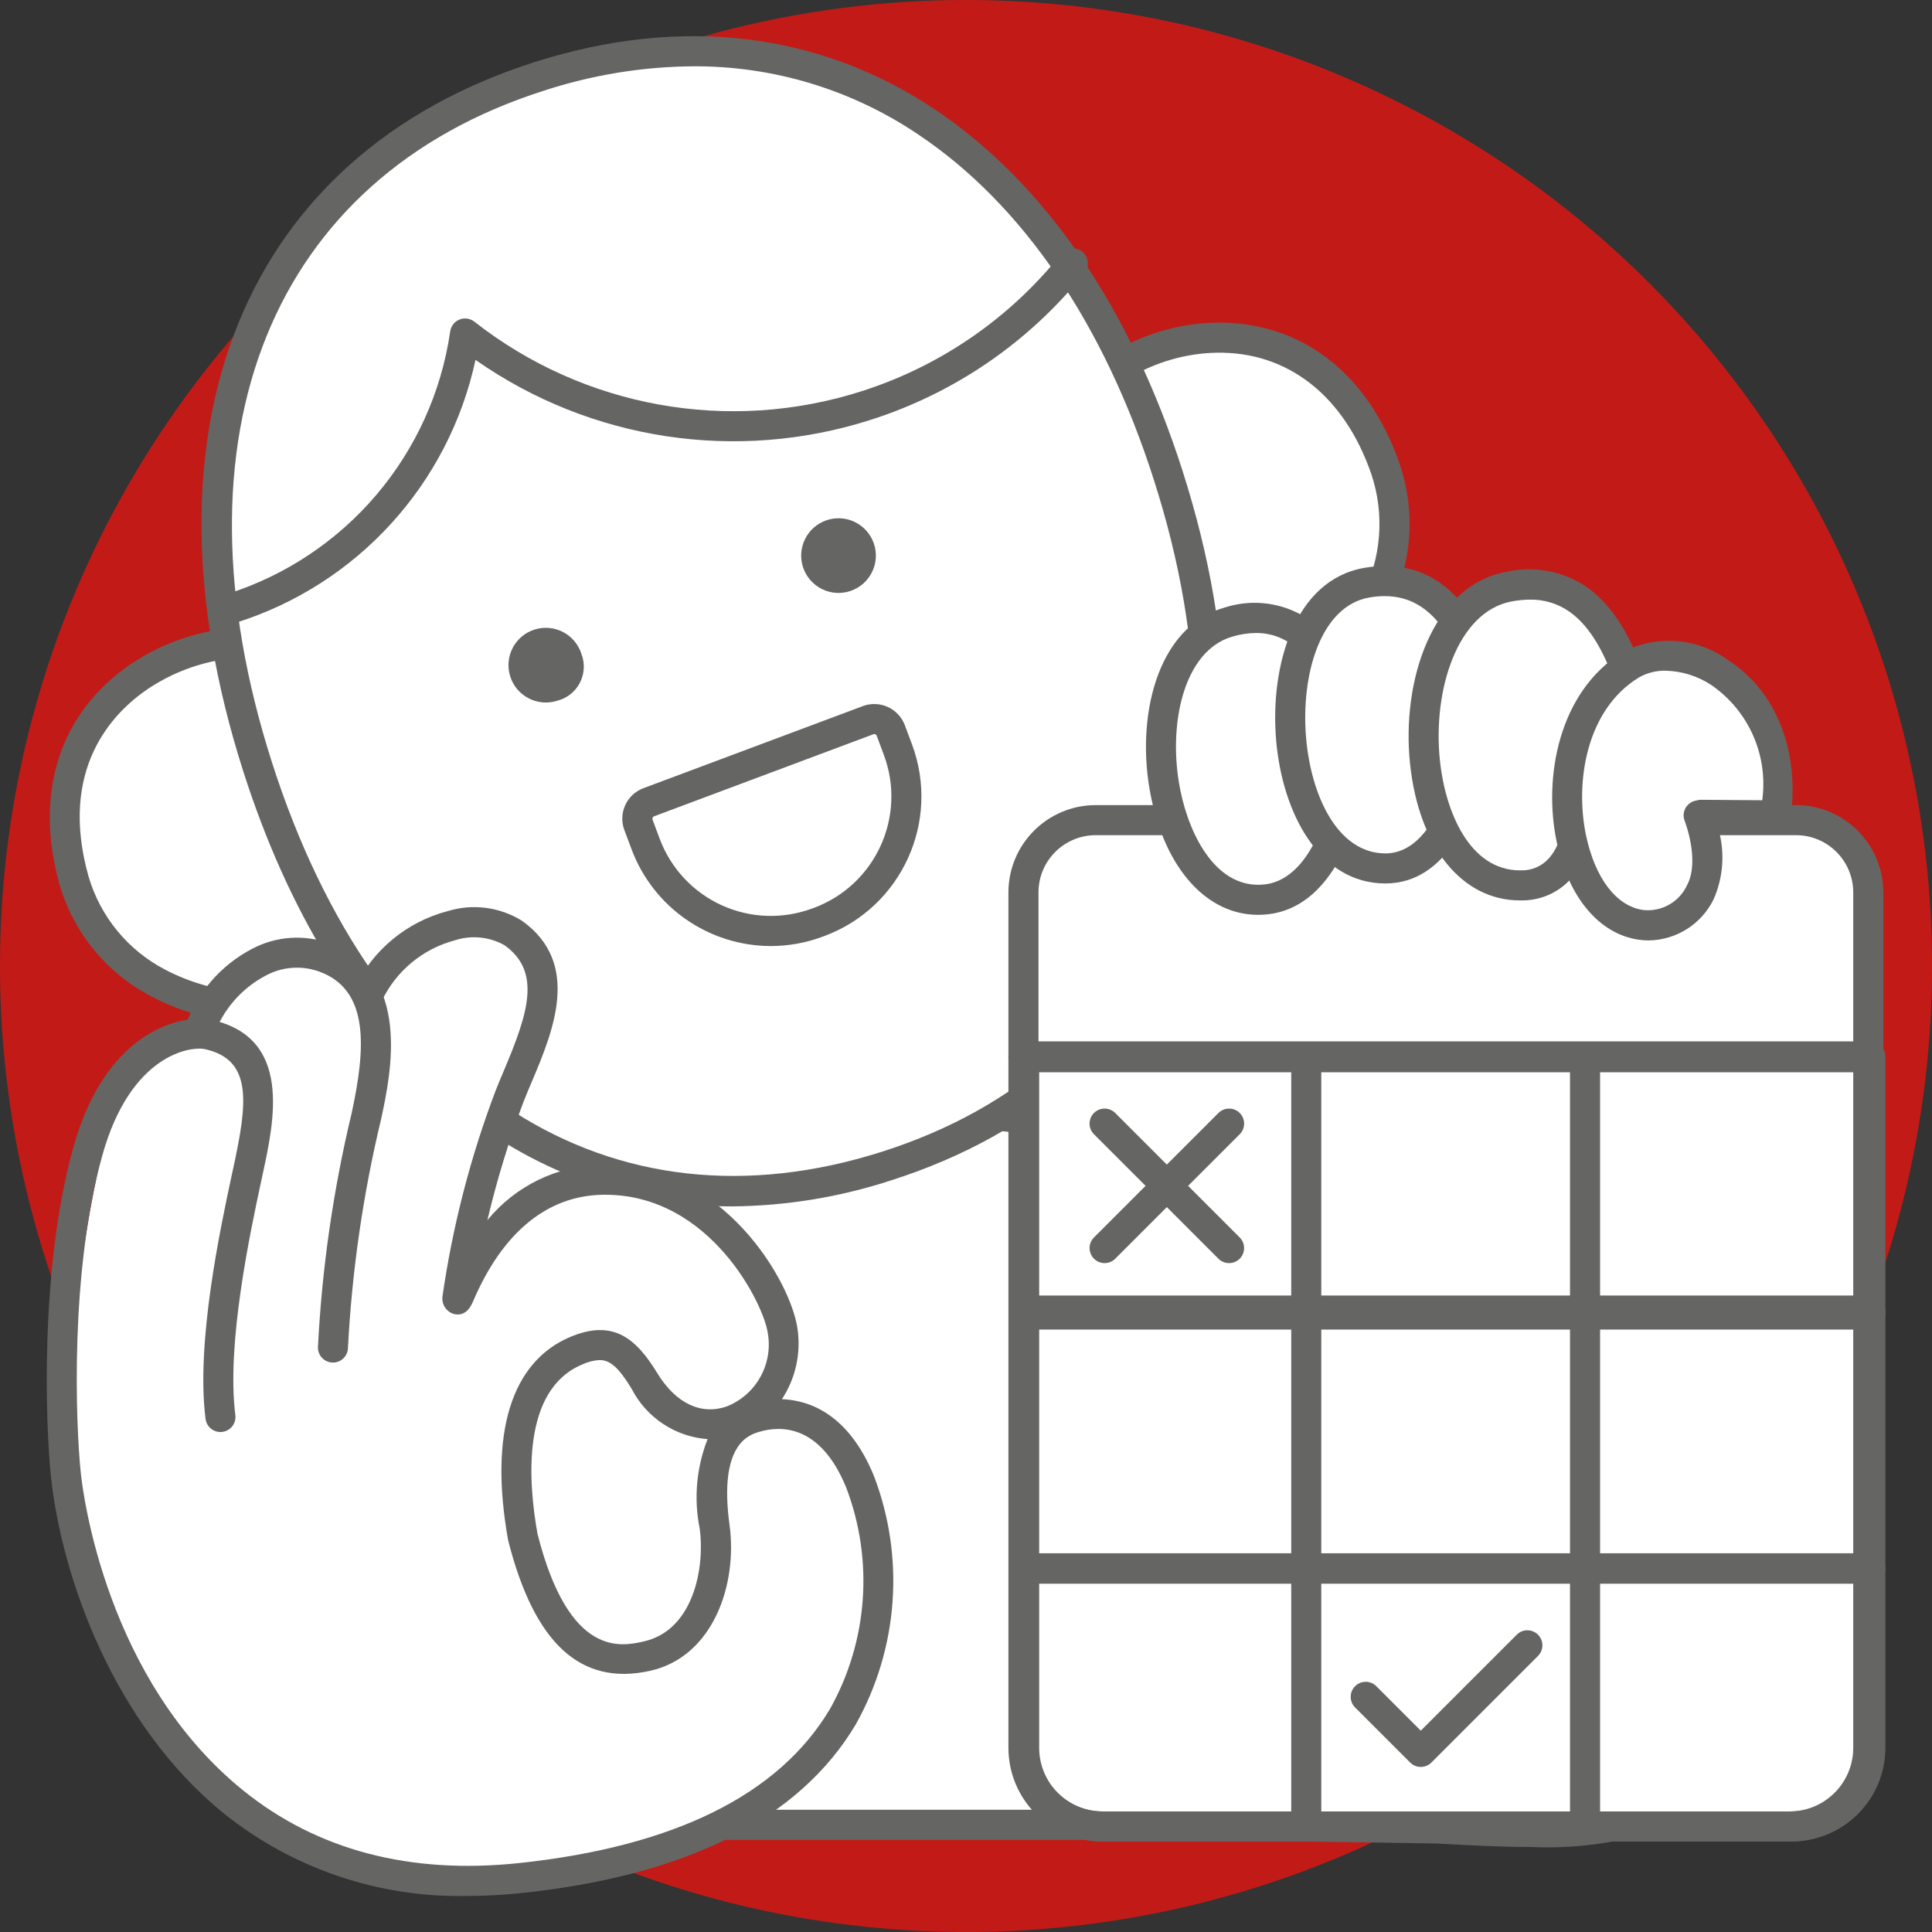
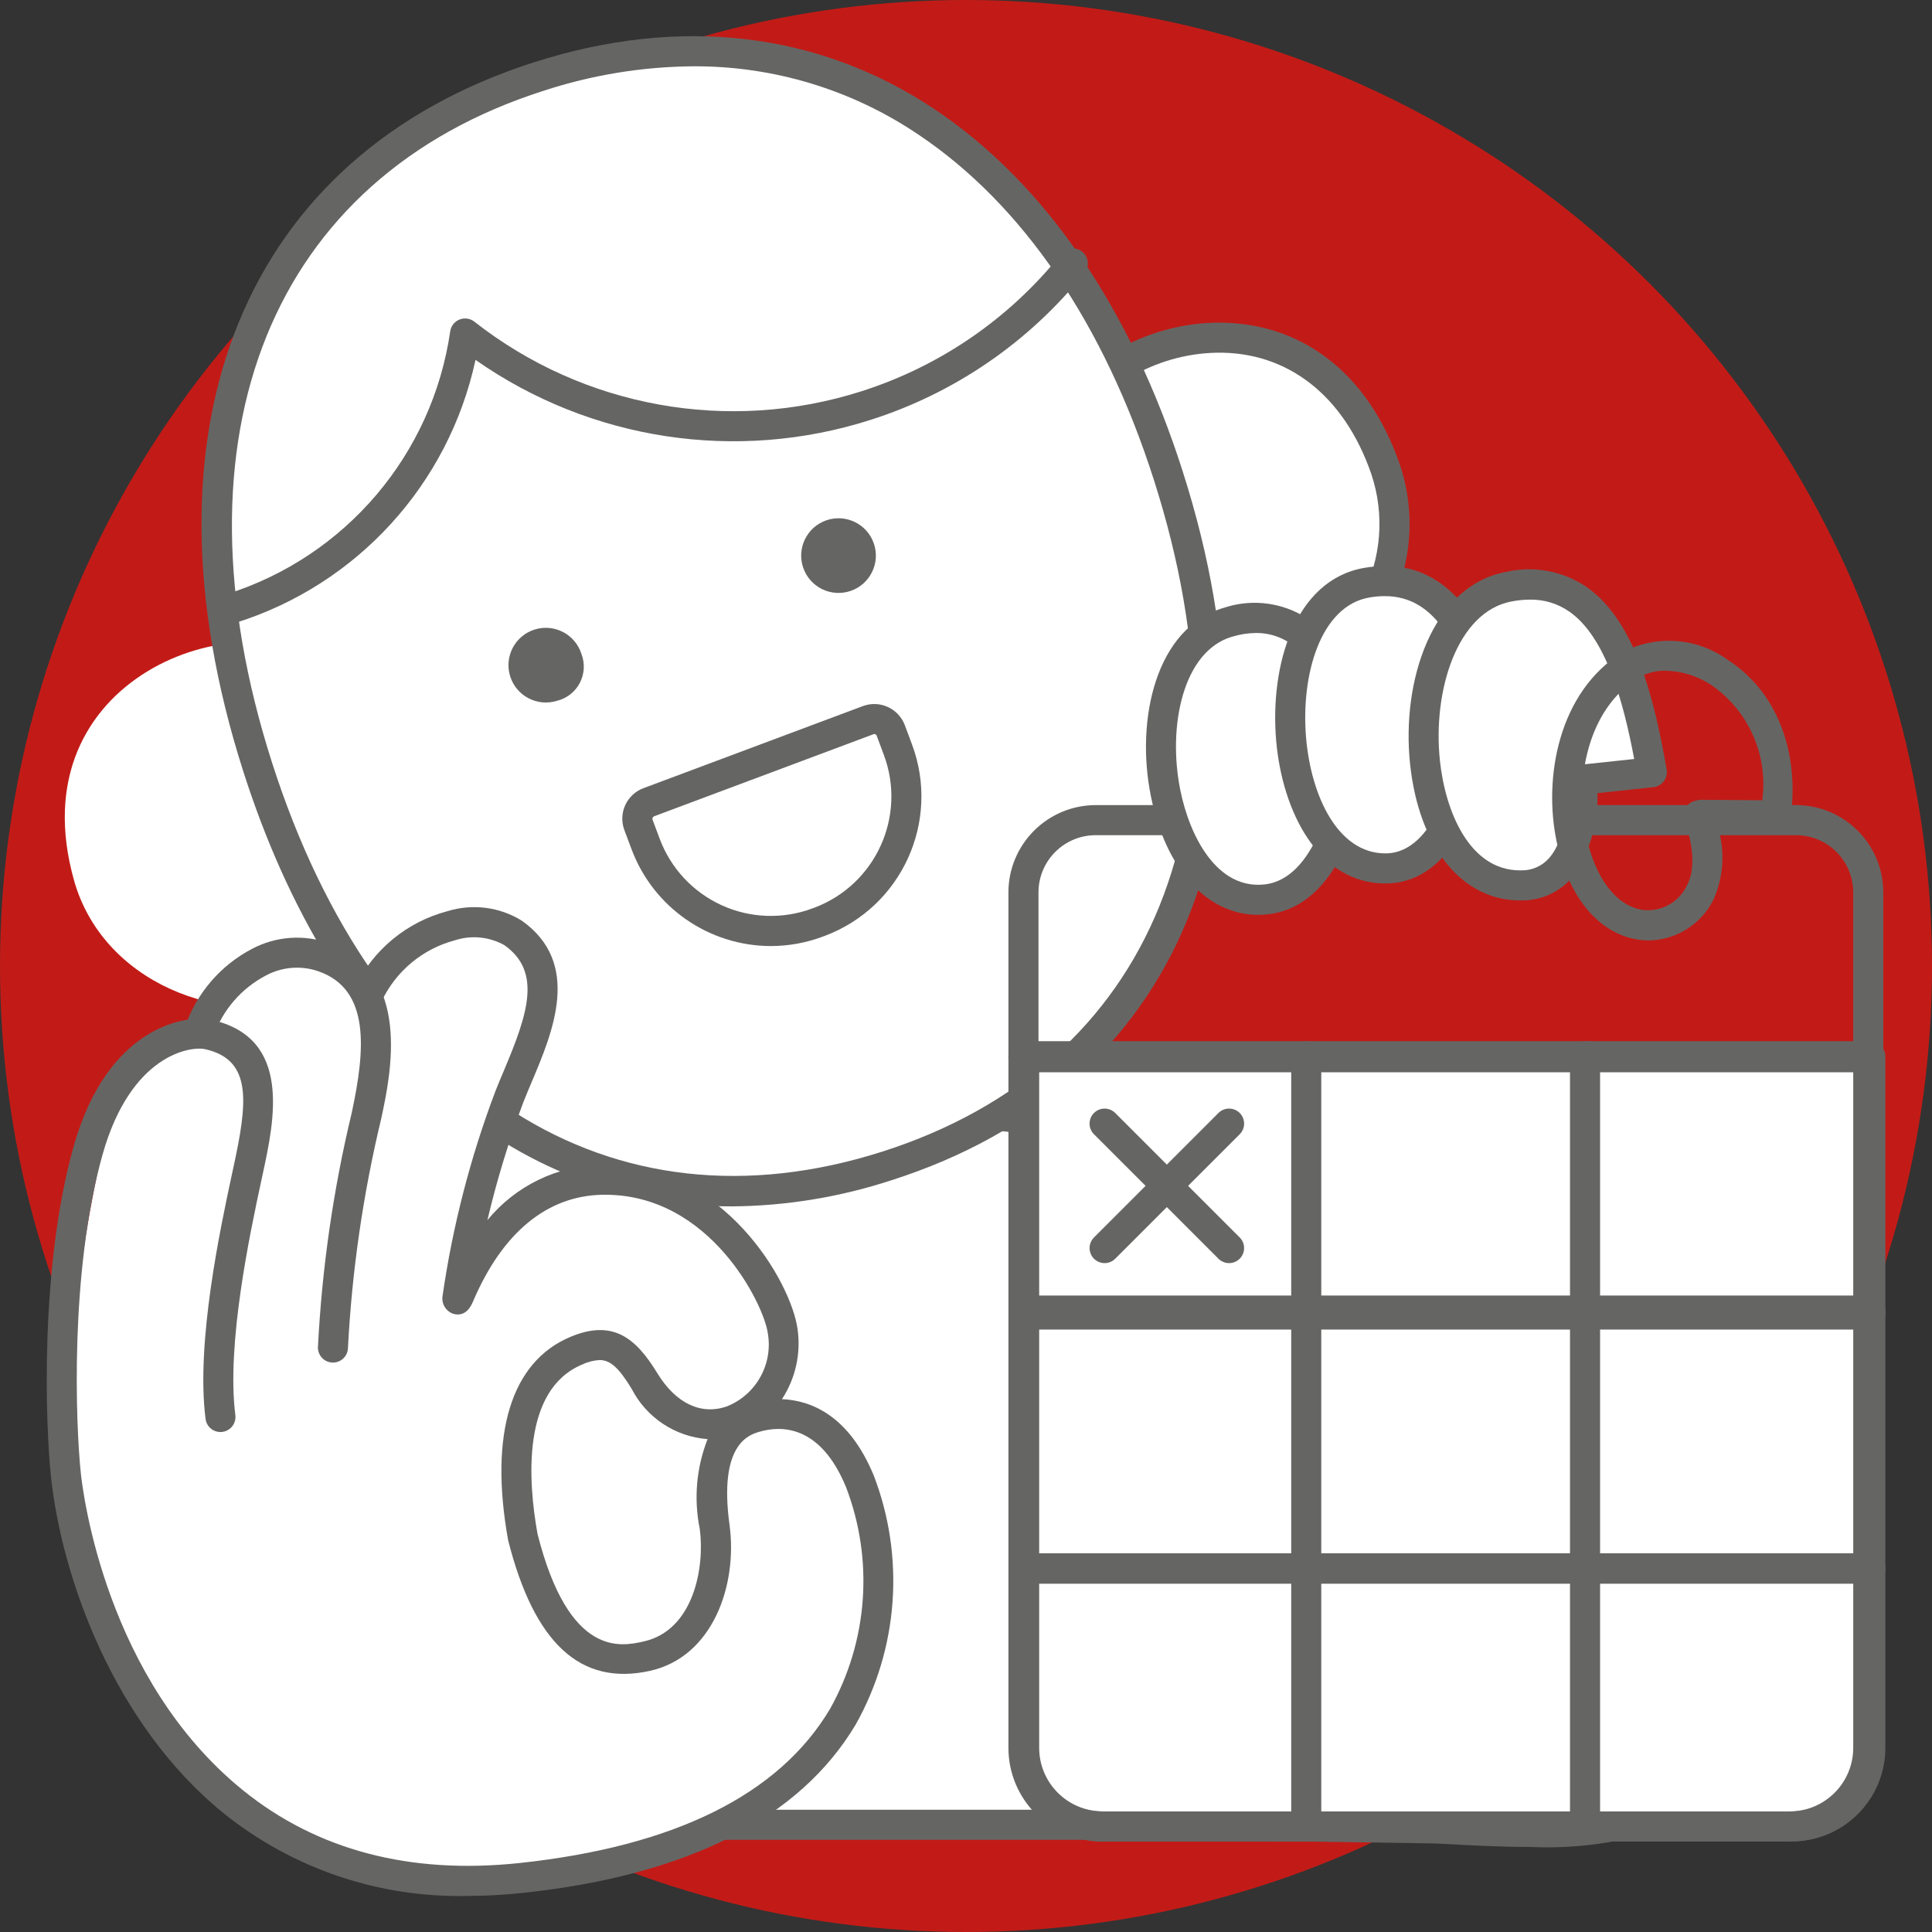
<svg xmlns="http://www.w3.org/2000/svg" width="90" height="90" viewBox="0 0 90 90" fill="none">
  <rect x="0" y="0" width="90" height="90" fill="#333333" stroke="none" />
  <circle cx="45" cy="45" r="45" fill="#C21B17" />
  <path d="M51.176 52.492L29.469 50.074C6.792 52.07 15.922 85.007 15.922 85.007H55.887L66.935 85.177C70.471 85.37 75.031 85.662 78.112 84.207C88.452 79.321 88.72 64.899 79.35 58.808C74.879 55.902 67.859 54.577 51.176 52.492Z" fill="white" />
  <path fill-rule="evenodd" clip-rule="evenodd" d="M67.168 85.891C68.465 85.962 69.877 86.039 71.3 86.039C73.729 86.151 76.153 85.742 78.411 84.84C83.271 82.567 86.491 77.81 86.796 72.453C87.193 66.78 84.49 61.336 79.732 58.222C75.031 55.166 67.489 53.826 51.263 51.797L51.254 51.796L29.547 49.378C29.5 49.373 29.454 49.372 29.408 49.376C24.021 49.85 19.919 52.069 17.215 55.969C10.103 66.225 15.034 84.424 15.247 85.194C15.331 85.497 15.607 85.707 15.921 85.707L55.876 85.706L66.897 85.876L67.168 85.891ZM55.886 84.306H16.465C15.718 81.273 12.266 65.558 18.367 56.764C20.811 53.24 24.544 51.225 29.462 50.777L51.094 53.187C67.091 55.186 74.501 56.492 78.968 59.395C83.302 62.233 85.762 67.192 85.4 72.359C85.125 77.208 82.211 81.514 77.813 83.574C74.974 84.915 70.697 84.682 67.26 84.494L67.245 84.493L55.886 84.306Z" fill="#656664" />
  <path d="M15.222 30.963C11.283 27.937 0.764 31.489 3.452 41.024C4.757 45.653 10.167 48.042 15.234 46.452C16.766 45.976 18.168 45.15 19.327 44.04L15.222 30.963Z" fill="white" />
-   <path fill-rule="evenodd" clip-rule="evenodd" d="M7.033 46.405C8.574 47.227 10.295 47.652 12.042 47.643C13.196 47.642 14.342 47.466 15.443 47.12C17.078 46.609 18.573 45.728 19.812 44.545C20.003 44.361 20.074 44.084 19.995 43.831L15.889 30.754C15.846 30.617 15.762 30.496 15.648 30.408C13.344 28.637 9.152 28.867 6.107 30.93C2.784 33.181 1.57 36.929 2.778 41.214C3.43 43.452 4.967 45.326 7.033 46.405ZM6.892 32.09C8.308 31.143 9.969 30.631 11.672 30.615C12.711 30.579 13.737 30.851 14.623 31.394L18.526 43.826C17.507 44.714 16.314 45.381 15.023 45.784C12.599 46.572 9.959 46.352 7.699 45.173C5.967 44.274 4.676 42.707 4.126 40.834C2.711 35.814 5.252 33.2 6.892 32.09Z" fill="#656664" />
  <path d="M49.555 20.186C50.973 15.479 61.306 12.486 64.541 21.849C66.111 26.394 63.169 31.406 58.26 32.947C56.773 33.417 55.196 33.526 53.659 33.264L49.555 20.186Z" fill="white" />
  <path fill-rule="evenodd" clip-rule="evenodd" d="M53.541 33.953C54.119 34.053 54.704 34.103 55.291 34.102C56.369 34.102 57.441 33.937 58.47 33.615C61.154 32.787 63.392 30.915 64.681 28.419C65.774 26.318 65.962 23.863 65.203 21.62C63.728 17.353 60.59 14.97 56.629 15.031C53.043 15.103 49.714 17.232 48.885 19.984C48.844 20.119 48.844 20.262 48.887 20.396L52.992 33.473C53.071 33.723 53.282 33.909 53.541 33.953ZM58.05 32.279C56.805 32.671 55.492 32.792 54.196 32.636L50.29 20.193C51.048 18.124 53.791 16.488 56.657 16.431C59.974 16.366 62.617 18.423 63.879 22.077C64.513 23.963 64.352 26.025 63.431 27.789C62.313 29.947 60.373 31.565 58.05 32.279Z" fill="#656664" />
  <path d="M54.424 22.157C49.733 7.479 38.93 -0.856 25.101 3.565C11.273 7.986 7.308 21.04 12 35.718C16.691 50.397 27.494 58.73 41.322 54.311C55.151 49.89 59.116 36.836 54.424 22.157Z" fill="white" />
  <path fill-rule="evenodd" clip-rule="evenodd" d="M11.332 35.931C15.49 48.939 23.87 56.198 34.076 56.198C36.61 56.18 39.127 55.768 41.535 54.978C55.03 50.663 60.225 38.006 55.091 21.944C52.669 14.364 48.688 8.546 43.579 5.117C38.169 1.486 31.703 0.72 24.887 2.898C11.393 7.212 6.2 19.87 11.332 35.931ZM25.313 4.232C27.567 3.492 29.923 3.106 32.295 3.089C36.038 3.07 39.699 4.182 42.798 6.28C47.642 9.53 51.432 15.094 53.757 22.37C58.628 37.609 53.782 49.593 41.109 53.644C28.436 57.694 17.537 50.744 12.666 35.505C7.795 20.266 12.642 8.283 25.313 4.232Z" fill="#656664" />
  <path d="M10.787 28.341C16.558 26.496 20.778 21.529 21.665 15.535C26.947 19.684 33.942 20.942 40.338 18.895C44.133 17.687 47.487 15.383 49.975 12.272" fill="white" />
  <path d="M10.787 29.041C10.442 29.041 10.148 28.79 10.095 28.449C10.042 28.108 10.245 27.779 10.574 27.674C16.102 25.927 20.143 21.17 20.973 15.432C21.01 15.185 21.175 14.977 21.406 14.885C21.638 14.793 21.901 14.83 22.097 14.984C27.197 18.986 33.949 20.201 40.125 18.228C43.789 17.062 47.026 14.837 49.428 11.835C49.67 11.533 50.111 11.484 50.413 11.726C50.715 11.967 50.764 12.408 50.522 12.71C47.947 15.928 44.477 18.311 40.55 19.561C34.317 21.554 27.511 20.52 22.151 16.765C20.902 22.553 16.646 27.226 11 29.007C10.931 29.03 10.859 29.041 10.787 29.041Z" fill="#656664" />
  <path d="M27.086 30.466C26.799 29.549 25.823 29.039 24.906 29.326C23.989 29.613 23.479 30.589 23.766 31.505C24.053 32.422 25.029 32.933 25.946 32.646C26.403 32.535 26.791 32.232 27.009 31.814C27.228 31.397 27.256 30.905 27.086 30.466Z" fill="#656664" />
  <path d="M37.416 26.447C37.105 25.538 37.589 24.549 38.497 24.237C39.406 23.925 40.395 24.409 40.707 25.317C41.019 26.226 40.535 27.215 39.626 27.527C39.19 27.677 38.712 27.648 38.297 27.445C37.883 27.242 37.566 26.883 37.416 26.447Z" fill="#656664" />
  <path fill-rule="evenodd" clip-rule="evenodd" d="M29.422 39.566C30.436 42.271 33.019 44.065 35.908 44.071C36.738 44.07 37.561 43.92 38.338 43.628L38.423 43.596C42.004 42.252 43.821 38.262 42.485 34.678L42.149 33.779C41.853 32.998 40.983 32.601 40.199 32.891L29.973 36.717C29.596 36.858 29.291 37.142 29.125 37.508C28.958 37.874 28.944 38.291 29.085 38.668L29.422 39.566ZM40.689 34.203C40.702 34.198 40.715 34.195 40.729 34.195C40.778 34.195 40.821 34.225 40.839 34.27L41.174 35.168C42.24 38.028 40.79 41.211 37.933 42.285L37.848 42.316C36.475 42.83 34.953 42.778 33.619 42.17C32.284 41.562 31.246 40.449 30.732 39.076L30.396 38.177C30.381 38.118 30.409 38.056 30.463 38.029L40.689 34.203Z" fill="#656664" />
  <path d="M38.833 79.654C36.441 83.67 31.552 86.099 24.297 86.874C19.992 87.505 15.618 86.321 12.219 83.604C5.689 78.245 3.862 68.599 3.853 68.505C3.817 63.163 4.439 57.838 5.706 52.648C6.364 50.424 7.841 48.363 9.665 48.771C11.973 49.288 11.695 51.44 11.05 54.423L10.73 55.887C10.049 58.957 9.022 63.597 9.403 66.595C9.419 66.756 9.5 66.903 9.628 67.002C9.755 67.101 9.918 67.143 10.077 67.118C10.236 67.098 10.381 67.016 10.479 66.889C10.577 66.763 10.62 66.603 10.6 66.444C10.245 63.653 11.245 59.137 11.907 56.148L12.229 54.679C12.722 52.402 13.433 49.071 10.779 47.882C11.251 46.765 12.082 45.837 13.14 45.246C13.703 44.95 14.367 44.915 14.959 45.148C16.962 45.948 16.621 48.046 15.92 50.922C15.829 51.298 15.741 51.661 15.667 52.005C15.024 55.001 14.48 61.447 15.178 65.268C15.235 65.578 15.522 65.792 15.835 65.759C15.851 65.758 15.866 65.756 15.881 65.753C16.209 65.693 16.426 65.379 16.366 65.051C15.72 61.521 16.211 55.221 16.846 52.259C16.918 51.925 17.004 51.572 17.093 51.208C17.39 50.131 17.581 49.028 17.662 47.914L17.665 47.909C18.04 46.974 18.583 46.116 19.268 45.378C20.761 43.878 22.574 43.297 23.68 43.967C25.525 45.083 24.847 47.097 23.686 49.821C23.534 50.176 23.387 50.52 23.259 50.847C22.091 53.931 21.266 57.133 20.796 60.397C20.757 60.707 20.941 61.001 21.236 61.102C21.742 61.24 21.959 60.758 22.047 60.551C23.426 57.327 25.541 55.595 28.145 55.551C32.883 55.463 35.683 60.233 35.947 62.06C36.214 63.538 35.414 65.002 34.027 65.576C32.782 66.029 31.514 65.441 30.622 64.004C29.282 61.846 27.751 61.915 26.7 62.356C23.982 63.494 22.968 66.805 23.851 71.706C25.436 78.607 29.055 77.79 30.997 77.353L31.158 77.317C33.539 76.787 34.593 74.215 34.051 70.259C33.719 67.834 34.029 67.013 35.428 66.597C36.452 66.296 38.357 66.234 39.59 69.234C40.898 72.647 40.621 76.466 38.833 79.654Z" fill="white" />
  <path fill-rule="evenodd" clip-rule="evenodd" d="M11.775 84.145C14.682 86.516 18.338 87.774 22.088 87.695C22.851 87.694 23.613 87.653 24.372 87.57C31.855 86.77 36.923 84.227 39.435 80.013V80.012C41.331 76.633 41.625 72.585 40.237 68.968C38.743 65.333 36.238 65.628 35.229 65.927C33.228 66.521 33.027 67.941 33.358 70.354C33.844 73.904 32.987 76.193 31.004 76.634L30.841 76.67L30.84 76.671C28.897 77.108 25.962 77.769 24.54 71.582C23.723 67.047 24.587 64 26.97 63.002C28.147 62.509 29.147 62.956 30.028 64.373C31.091 66.086 32.712 66.799 34.267 66.234C35.965 65.545 36.953 63.766 36.639 61.96C36.342 59.898 33.399 54.769 28.133 54.851C25.336 54.899 23.074 56.64 21.573 59.895C22.053 56.894 22.836 53.948 23.91 51.104C24.023 50.815 24.152 50.512 24.307 50.148L24.33 50.096C25.319 47.774 26.549 44.884 24.043 43.368C22.641 42.517 20.521 43.127 18.772 44.884C18.108 45.598 17.563 46.414 17.157 47.301C17.171 46.051 16.395 44.927 15.22 44.498C14.446 44.194 13.579 44.236 12.838 44.614C11.63 45.279 10.679 46.33 10.138 47.599L9.913 48.111C9.889 48.105 9.864 48.099 9.84 48.093C9.833 48.092 9.825 48.09 9.818 48.088C7.547 47.582 5.785 49.914 5.035 52.45C3.743 57.725 3.112 63.14 3.156 68.571C3.165 68.662 4.965 78.556 11.775 84.145ZM6.377 52.847C6.883 51.134 7.963 49.421 9.21 49.421C9.311 49.421 9.412 49.432 9.511 49.454C10.932 49.772 11.116 50.809 10.366 54.274L10.047 55.736L10.046 55.741C9.355 58.857 8.312 63.562 8.709 66.684C8.75 67.034 8.932 67.352 9.212 67.565C9.484 67.772 9.827 67.862 10.166 67.813C10.509 67.77 10.821 67.592 11.033 67.318C11.244 67.045 11.339 66.698 11.295 66.355C10.956 63.692 11.936 59.258 12.589 56.303L12.591 56.299L12.914 54.827L12.915 54.824C13.376 52.692 14.123 49.233 11.711 47.6C12.115 46.875 12.715 46.278 13.442 45.877C13.829 45.667 14.289 45.638 14.7 45.798C16.073 46.346 15.983 47.709 15.239 50.76C15.146 51.141 15.057 51.511 14.983 51.858C14.328 54.908 13.775 61.483 14.49 65.395C14.613 66.065 15.231 66.527 15.909 66.456L16.008 66.441C16.715 66.311 17.183 65.632 17.055 64.925C16.424 61.479 16.907 55.311 17.531 52.407C17.601 52.08 17.685 51.733 17.773 51.373C18.058 50.324 18.251 49.252 18.35 48.169L18.365 48.034C18.708 47.24 19.181 46.51 19.764 45.871C20.989 44.642 22.515 44.08 23.318 44.566C24.582 45.33 24.271 46.66 23.016 49.607L23.005 49.634C22.864 49.964 22.728 50.285 22.607 50.591C21.42 53.729 20.58 56.988 20.102 60.309C20.018 60.964 20.419 61.584 21.05 61.777C21.394 61.873 21.762 61.826 22.071 61.647C22.38 61.468 22.603 61.172 22.691 60.827C23.572 58.767 25.235 56.301 28.158 56.25C32.476 56.2 35.045 60.707 35.255 62.16C35.474 63.31 34.864 64.458 33.788 64.918C32.866 65.252 31.931 64.785 31.218 63.635C29.531 60.918 27.494 61.264 26.429 61.711C23.378 62.988 22.218 66.582 23.169 71.863C24.909 79.441 29.281 78.457 31.153 78.035L31.311 77.999C34.09 77.382 35.343 74.526 34.745 70.164C34.398 67.634 34.887 67.488 35.626 67.269C37.051 66.852 38.163 67.602 38.942 69.5C40.173 72.709 39.913 76.299 38.232 79.296V79.296C35.959 83.112 31.245 85.428 24.223 86.179C20.105 86.785 15.919 85.657 12.664 83.063C6.413 77.933 4.576 68.57 4.551 68.443L4.55 68.442C4.526 63.189 5.139 57.952 6.377 52.847Z" fill="white" />
  <path d="M15.51 63.474H15.505C15.32 63.473 15.142 63.398 15.012 63.265C14.881 63.133 14.809 62.955 14.81 62.769C14.996 59.083 15.524 55.423 16.386 51.835C17.014 48.91 17.257 46.114 14.86 45.256C14.043 44.964 13.141 45.034 12.379 45.447C11.25 46.04 10.386 47.036 9.959 48.237C9.887 48.479 9.691 48.663 9.446 48.72C9.201 48.777 8.944 48.698 8.773 48.513C8.602 48.328 8.544 48.065 8.621 47.825C9.162 46.259 10.282 44.96 11.752 44.195C12.857 43.613 14.155 43.52 15.332 43.938C19.214 45.327 18.197 50.071 17.762 52.096C16.918 55.602 16.398 59.178 16.21 62.779C16.208 63.163 15.895 63.474 15.51 63.474Z" fill="#656664" />
  <path fill-rule="evenodd" clip-rule="evenodd" d="M10.446 84.492C13.656 87.057 17.667 88.412 21.776 88.32C22.635 88.319 23.494 88.272 24.348 88.179C32.032 87.358 37.252 84.718 39.865 80.33C41.853 76.786 42.161 72.542 40.708 68.747C39.539 65.904 37.748 65.232 36.427 65.178C37.064 64.206 37.321 63.033 37.149 61.883C36.832 59.691 33.707 54.256 28.191 54.256C28.139 54.256 28.085 54.256 28.034 54.257C25.965 54.294 24.016 55.238 22.705 56.839C23.146 54.97 23.707 53.131 24.384 51.334C24.503 51.031 24.636 50.716 24.773 50.393L24.773 50.393C25.756 48.063 27.103 44.873 24.309 42.889C23.272 42.246 22.007 42.085 20.841 42.447C18.949 42.946 17.371 44.25 16.525 46.014C16.354 46.361 16.497 46.781 16.843 46.952C17.19 47.123 17.609 46.981 17.781 46.635C18.445 45.238 19.689 44.203 21.184 43.805C21.953 43.553 22.793 43.635 23.499 44.031C25.242 45.268 24.592 47.222 23.484 49.848C23.342 50.182 23.205 50.508 23.082 50.821C21.911 53.913 21.083 57.123 20.612 60.395C20.567 60.753 20.781 61.092 21.123 61.205C21.718 61.365 21.956 60.813 22.048 60.601L22.049 60.597C23.412 57.413 25.49 55.705 28.059 55.657C28.104 55.656 28.148 55.656 28.192 55.656C33.095 55.656 35.572 60.762 35.764 62.084C36.024 63.526 35.239 64.954 33.881 65.507C32.67 65.944 31.482 65.38 30.62 63.967C29.632 62.349 28.568 61.439 26.574 62.276C23.811 63.433 22.777 66.782 23.671 71.752C24.889 76.563 27.05 78.552 30.284 77.833C33.202 77.184 34.368 73.844 33.984 71.031C33.469 67.264 34.897 66.84 35.367 66.7L35.368 66.7C36.362 66.405 38.207 66.347 39.413 69.28C40.71 72.665 40.435 76.452 38.662 79.614C36.288 83.602 31.421 86.015 24.2 86.787C19.11 87.329 14.778 86.193 11.326 83.403C4.948 78.248 3.868 69.597 3.765 68.628C3.527 66.355 3.243 59.26 4.772 53.804C6.086 49.116 8.879 48.725 9.555 48.875C11.785 49.374 11.522 51.393 10.866 54.416L10.801 54.715C10.256 57.256 9.124 62.542 9.575 66.095C9.605 66.344 9.767 66.557 9.998 66.655C10.229 66.752 10.494 66.718 10.693 66.567C10.893 66.415 10.996 66.168 10.963 65.919C10.543 62.603 11.642 57.475 12.17 55.01L12.171 55.009L12.234 54.713L12.234 54.713C12.784 52.179 13.615 48.349 9.862 47.509C8.692 47.248 5.007 47.774 3.424 53.426C1.836 59.094 2.127 66.427 2.373 68.774C2.862 73.41 5.269 80.308 10.446 84.492ZM27.115 63.567C27.369 63.445 27.645 63.373 27.926 63.356C28.43 63.356 28.828 63.716 29.424 64.695C30.115 66.04 31.455 66.928 32.962 67.04C32.44 68.369 32.313 69.821 32.597 71.22C32.836 72.97 32.337 75.943 29.979 76.467C28.938 76.699 26.504 77.239 25.04 71.456C24.601 69.018 24.289 64.752 27.115 63.567Z" fill="#656664" />
  <path d="M47.676 49.212H60.869V85.083H51.337C49.315 85.083 47.676 83.444 47.676 81.422V49.212H47.676Z" fill="white" />
  <path fill-rule="evenodd" clip-rule="evenodd" d="M51.337 85.783H60.869C61.054 85.783 61.233 85.709 61.364 85.578C61.495 85.447 61.569 85.269 61.569 85.083V49.212C61.569 49.027 61.495 48.849 61.364 48.717C61.233 48.586 61.054 48.512 60.869 48.512H47.676C47.491 48.512 47.312 48.586 47.181 48.717C47.05 48.849 46.976 49.027 46.976 49.212V81.422C46.979 83.829 48.93 85.78 51.337 85.783ZM48.377 81.422V49.913H60.169V84.383H51.337C49.703 84.381 48.378 83.056 48.377 81.422Z" fill="#656664" />
  <rect x="60.85" y="49.212" width="13.193" height="35.87" fill="white" />
  <path fill-rule="evenodd" clip-rule="evenodd" d="M60.85 85.783H74.043C74.228 85.783 74.406 85.709 74.538 85.578C74.669 85.447 74.743 85.269 74.743 85.083V49.212C74.743 49.027 74.669 48.849 74.538 48.717C74.406 48.586 74.228 48.512 74.043 48.512H60.85C60.664 48.512 60.486 48.586 60.355 48.717C60.224 48.849 60.15 49.027 60.15 49.212V85.083C60.15 85.269 60.224 85.447 60.355 85.578C60.486 85.709 60.664 85.783 60.85 85.783ZM73.342 84.383H61.55V49.913H73.342V84.383Z" fill="#656664" />
  <path d="M73.838 49.212H87.031V81.422C87.031 83.444 85.391 85.083 83.369 85.083H73.838V49.212Z" fill="white" />
  <path fill-rule="evenodd" clip-rule="evenodd" d="M73.837 85.783H83.37C85.777 85.78 87.728 83.829 87.731 81.422V49.212C87.731 49.027 87.657 48.849 87.526 48.717C87.395 48.586 87.216 48.512 87.031 48.512H73.837C73.652 48.512 73.474 48.586 73.342 48.717C73.211 48.849 73.137 49.027 73.137 49.212V85.083C73.137 85.269 73.211 85.447 73.342 85.578C73.474 85.709 73.652 85.783 73.837 85.783ZM83.37 84.383H74.538L74.538 49.913H86.331V81.422C86.329 83.056 85.004 84.381 83.37 84.383Z" fill="#656664" />
-   <path d="M51.041 38.206H83.665C85.524 38.206 87.03 39.712 87.03 41.571V49.25H47.676V41.571C47.676 39.712 49.183 38.206 51.041 38.206Z" fill="white" />
  <path fill-rule="evenodd" clip-rule="evenodd" d="M47.676 49.951H87.031C87.418 49.95 87.731 49.637 87.731 49.25V41.571C87.728 39.327 85.91 37.508 83.665 37.505H51.041C48.797 37.508 46.979 39.327 46.976 41.571V49.25C46.976 49.436 47.05 49.614 47.181 49.745C47.312 49.877 47.491 49.951 47.676 49.951ZM86.331 48.55H48.377L48.377 41.571C48.378 40.099 49.57 38.907 51.042 38.906H83.666C85.137 38.907 86.329 40.099 86.331 41.571V48.55Z" fill="#656664" />
  <path fill-rule="evenodd" clip-rule="evenodd" d="M51.37 85.783H83.466C85.874 85.78 87.825 83.829 87.828 81.422V73.058C87.828 72.872 87.754 72.694 87.623 72.563C87.491 72.432 87.313 72.358 87.127 72.358H47.709C47.523 72.358 47.345 72.432 47.213 72.563C47.082 72.694 47.008 72.872 47.008 73.058V81.422C47.011 83.829 48.962 85.78 51.37 85.783ZM48.409 81.422V73.758H86.427V81.422C86.425 83.056 85.101 84.381 83.466 84.383H51.37C49.735 84.381 48.41 83.056 48.409 81.422Z" fill="#656664" />
  <path fill-rule="evenodd" clip-rule="evenodd" d="M47.709 73.775H87.127C87.313 73.775 87.491 73.701 87.623 73.57C87.754 73.439 87.828 73.261 87.828 73.075V61.05C87.828 60.864 87.754 60.686 87.623 60.555C87.491 60.424 87.313 60.35 87.127 60.35H47.709C47.523 60.35 47.345 60.424 47.213 60.555C47.082 60.686 47.008 60.864 47.008 61.05V73.075C47.008 73.261 47.082 73.439 47.213 73.57C47.345 73.701 47.523 73.775 47.709 73.775ZM86.427 72.375H48.409V61.75H86.427V72.375Z" fill="#656664" />
  <path fill-rule="evenodd" clip-rule="evenodd" d="M47.709 61.937H87.127C87.313 61.937 87.491 61.864 87.623 61.732C87.754 61.601 87.828 61.423 87.828 61.237V49.212C87.828 49.027 87.754 48.849 87.623 48.717C87.491 48.586 87.313 48.512 87.127 48.512H47.709C47.523 48.512 47.345 48.586 47.213 48.717C47.082 48.849 47.008 49.027 47.008 49.212V61.237C47.008 61.423 47.082 61.601 47.213 61.732C47.345 61.864 47.523 61.937 47.709 61.937ZM86.427 60.537H48.409V49.913H86.427V60.537Z" fill="#656664" />
  <path d="M64.185 36.448C62.948 31.898 61.19 27.83 57.205 28.986C52.095 30.469 53.644 42.52 59.005 41.894C61.982 41.546 62.748 36.909 62.748 36.909L64.185 36.448Z" fill="white" />
  <path fill-rule="evenodd" clip-rule="evenodd" d="M53.612 37.086C54.303 40.505 56.235 42.617 58.608 42.617C58.768 42.616 58.927 42.607 59.086 42.589C61.993 42.249 63.062 38.703 63.351 37.451L64.399 37.115C64.756 37 64.959 36.626 64.861 36.264C64.029 33.205 62.872 29.904 60.597 28.628C59.497 28.03 58.197 27.917 57.01 28.314C53.838 29.234 52.891 33.521 53.612 37.086ZM57.4 29.659C57.761 29.549 58.136 29.491 58.513 29.487C59.002 29.483 59.485 29.608 59.912 29.849C61.597 30.795 62.623 33.52 63.33 35.988L62.534 36.243C62.285 36.324 62.101 36.536 62.057 36.795C62.051 36.836 61.34 40.916 58.924 41.198C56.709 41.455 55.426 38.994 54.984 36.809C54.379 33.814 55.117 30.321 57.4 29.659Z" fill="#656664" />
  <path d="M70.107 35.542C69.199 30.779 67.735 26.442 63.67 27.144C58.457 28.044 59.137 40.456 64.538 40.455C67.538 40.454 68.376 35.822 68.376 35.822L70.107 35.542Z" fill="white" />
  <path fill-rule="evenodd" clip-rule="evenodd" d="M59.448 34.493C59.732 37.809 61.416 41.155 64.537 41.155L64.538 41.155C67.468 41.154 68.621 37.741 68.954 36.437L70.218 36.233C70.404 36.203 70.571 36.099 70.68 35.944C70.788 35.789 70.829 35.597 70.794 35.411L70.79 35.39C70.177 32.173 68.911 25.529 63.551 26.454C60.306 27.015 59.149 31.014 59.448 34.493ZM63.789 27.834C64.027 27.792 64.267 27.77 64.509 27.77C66.811 27.77 68.237 29.941 69.278 34.967L68.265 35.131C67.972 35.178 67.741 35.405 67.688 35.696L67.687 35.697C67.675 35.761 66.908 39.754 64.538 39.754H64.537C62.304 39.754 61.072 37.052 60.843 34.373C60.59 31.42 61.52 28.226 63.789 27.834Z" fill="#656664" />
  <path d="M76.949 35.973C76.091 31.008 74.629 26.503 70.274 27.333C64.689 28.396 65.125 41.371 70.89 41.244C74.093 41.173 73.7 36.32 73.7 36.32L76.949 35.973Z" fill="white" />
  <path fill-rule="evenodd" clip-rule="evenodd" d="M65.686 35.582C66.095 39.461 68.1 41.945 70.808 41.945C70.84 41.945 70.873 41.945 70.906 41.944C71.777 41.947 72.608 41.578 73.187 40.928C74.032 39.777 74.464 38.375 74.415 36.948L77.023 36.669C77.216 36.649 77.391 36.549 77.508 36.395C77.624 36.24 77.672 36.045 77.639 35.854C77.063 32.525 76.168 28.909 73.891 27.332C72.791 26.594 71.433 26.345 70.142 26.645C66.704 27.3 65.279 31.738 65.686 35.582ZM70.404 28.02C70.691 27.964 70.982 27.935 71.273 27.933C71.923 27.922 72.56 28.114 73.095 28.484C74.8 29.664 75.62 32.66 76.127 35.357L73.626 35.624C73.248 35.664 72.972 35.998 73.003 36.376C73.058 37.057 73.012 39.034 72.148 39.99C71.824 40.351 71.36 40.553 70.875 40.544C70.853 40.545 70.83 40.545 70.808 40.545C68.454 40.545 67.327 37.803 67.077 35.435C66.732 32.167 67.883 28.501 70.404 28.02Z" fill="#656664" />
-   <path d="M79.239 37.957L82.729 37.984C83.504 31.938 78.405 29.477 75.97 30.97C73.285 32.614 72.601 36.245 73.203 39.076C74.197 43.757 77.883 44.047 79.209 41.561C79.985 40.105 79.13 37.984 79.13 37.984" fill="white" />
  <path fill-rule="evenodd" clip-rule="evenodd" d="M76.344 43.776C76.499 43.798 76.656 43.809 76.812 43.809C78.098 43.787 79.262 43.046 79.827 41.891C80.276 40.874 80.359 39.734 80.061 38.663L82.722 38.684C83.076 38.686 83.377 38.424 83.423 38.073C83.826 34.932 82.732 32.193 80.496 30.747C79.067 29.706 77.173 29.561 75.603 30.373C72.585 32.223 71.888 36.256 72.518 39.222C73.068 41.812 74.499 43.515 76.344 43.776ZM76.336 31.566C76.716 31.346 77.15 31.234 77.59 31.244C78.355 31.262 79.099 31.497 79.735 31.922C81.466 33.122 82.377 35.192 82.092 37.279L79.245 37.257C79.167 37.255 79.09 37.268 79.017 37.293C78.807 37.327 78.624 37.455 78.519 37.64C78.415 37.825 78.4 38.048 78.48 38.245C78.488 38.264 79.197 40.096 78.591 41.232C78.229 42.02 77.402 42.487 76.54 42.39C75.302 42.215 74.31 40.922 73.887 38.931C73.356 36.432 73.896 33.061 76.336 31.566Z" fill="#656664" />
  <path d="M51.457 52.342L57.256 58.141L51.457 52.342Z" fill="white" />
  <path d="M57.255 58.841C57.07 58.841 56.892 58.768 56.76 58.636L50.961 52.837C50.688 52.564 50.688 52.12 50.961 51.847C51.235 51.574 51.678 51.574 51.952 51.847L57.751 57.646C57.951 57.846 58.011 58.147 57.902 58.409C57.794 58.671 57.539 58.841 57.255 58.841Z" fill="#656664" />
  <path d="M51.457 58.141L57.256 52.342L51.457 58.141Z" fill="white" />
  <path d="M51.457 58.841C51.173 58.841 50.918 58.671 50.81 58.409C50.701 58.147 50.761 57.846 50.961 57.646L56.76 51.847C57.034 51.574 57.477 51.574 57.751 51.847C58.024 52.12 58.024 52.564 57.751 52.837L51.952 58.636C51.821 58.768 51.642 58.841 51.457 58.841Z" fill="#656664" />
-   <path d="M66.186 82.311C66 82.311 65.822 82.237 65.69 82.105L63.124 79.539C62.852 79.265 62.852 78.823 63.125 78.55C63.398 78.277 63.84 78.276 64.114 78.549L66.186 80.621L70.657 76.149C70.931 75.876 71.373 75.877 71.646 76.15C71.919 76.423 71.92 76.865 71.647 77.139L66.681 82.105C66.549 82.237 66.371 82.311 66.186 82.311Z" fill="#656664" />
</svg>